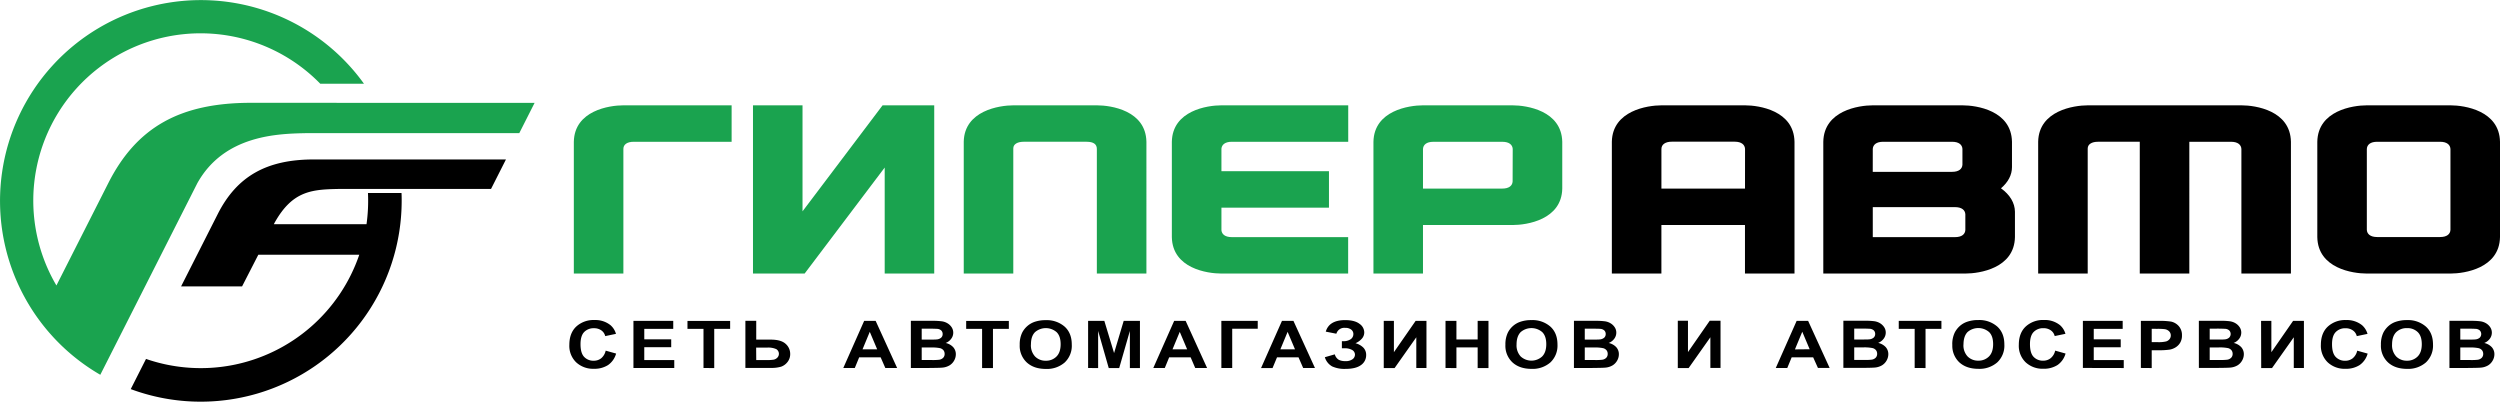
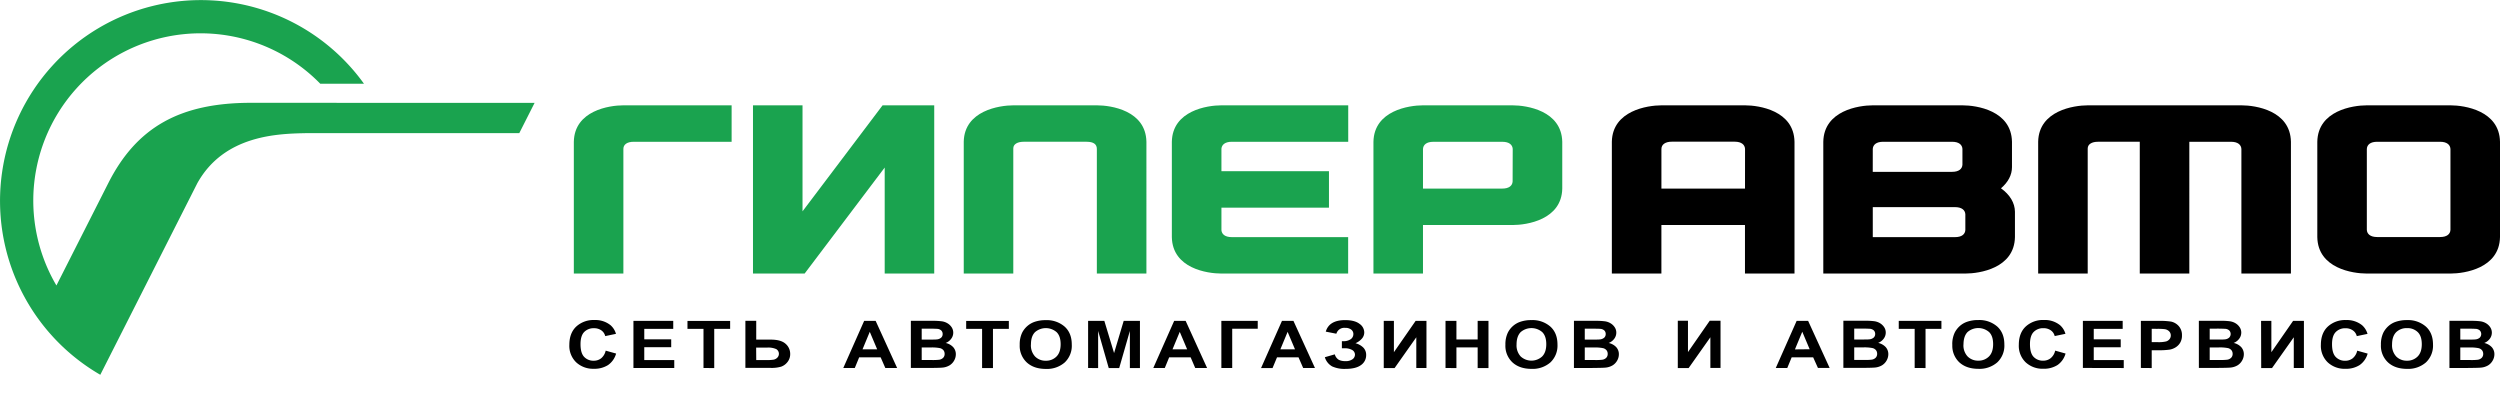
<svg xmlns="http://www.w3.org/2000/svg" width="270" height="44" fill="none">
  <path fill-rule="evenodd" clip-rule="evenodd" d="M264.649 21.371v3.453c-.022.451-.374.776-1.112.776h-6.807c-.74 0-1.09-.331-1.112-.776v-8.736c.022-.451.372-.776 1.112-.776h6.807c.738 0 1.087.334 1.112.776v5.283zm.014-9.995h-9.056c-1.497 0-5.277.56-5.338 3.936v10.297c.061 3.385 3.837 3.934 5.338 3.934h9.056c1.494 0 5.272-.56 5.337-3.934V15.312c-.063-3.376-3.843-3.936-5.337-3.936zM212.257 24.84c-.025.451-.379.77-1.113.77h-8.884v-3.24h8.884c.734 0 1.088.327 1.113.767v1.702zm-9.997-8.767c.029-.436.381-.761 1.11-.761h7.463c.731 0 1.083.325 1.11.765v1.717c-.027.44-.379.765-1.11.765h-8.576l.003-2.486zm13.845 4.262c.774-.654 1.189-1.444 1.189-2.286v-2.737c-.065-3.385-3.836-3.936-5.339-3.936h-9.704c-1.49 0-5.272.56-5.335 3.936v14.23h15.361c1.492 0 5.272-.559 5.337-3.933v-2.744c-.011-.945-.534-1.83-1.509-2.53zm-27.645.035h-9.027v-4.277c0-.507.451-.79 1.112-.79h6.807c.738 0 1.087.334 1.112.776l-.004 4.29zm.013-8.994h-9.042c-1.488 0-5.281.564-5.351 3.925v14.242h5.351V24.3h9.026v5.242h5.349v-14.23c-.059-3.376-3.839-3.936-5.333-3.936zm53.62 0h-16.621c-1.489 0-5.28.564-5.35 3.925v14.242h5.35V16.044c0-.473.452-.734 1.111-.734h4.513v14.23h5.351V15.313h4.513c.738 0 1.088.334 1.111.776v13.455h5.35V15.312c-.061-3.385-3.836-3.936-5.335-3.936" fill="#000" />
  <path d="M61.974 15.312v14.231h5.351V16.075c0-.45.382-.763 1.113-.763h10.577v-3.936H67.311c-1.491 0-5.273.56-5.337 3.936zm33.574-3.936h-.23l-8.646 11.449V11.376h-5.35v18.167h5.579l8.646-11.448v11.448h5.35V11.376h-5.349zm37.477 3.936h12.584v-3.936h-13.712c-1.492 0-5.274.56-5.337 3.936v10.297c.063 3.385 3.836 3.934 5.337 3.934H145.6v-3.934h-12.575c-.717 0-1.067-.313-1.11-.738v-2.446h11.613v-3.933h-11.613V16.05c.043-.424.393-.738 1.11-.738zm30.338 4.288c-.028.451-.382.767-1.115.767h-8.565v-4.288c.028-.44.38-.765 1.113-.765h7.463c.733 0 1.086.325 1.115.767l-.011 3.519zm.011-8.224h-9.704c-1.492 0-5.272.56-5.337 3.936v14.23h5.35v-5.24h9.704c1.492 0 5.272-.561 5.338-3.935v-5.06c-.082-3.371-3.859-3.93-5.351-3.93zm-44.909 0h-9.027c-1.489 0-5.283.564-5.353 3.925v14.242h5.351v-13.52c0-.451.451-.713 1.112-.713h6.802c.738 0 1.11.254 1.11.776v13.455h5.353V15.312c-.063-3.385-3.836-3.936-5.337-3.936" fill="#1AA34F" />
  <path fill-rule="evenodd" clip-rule="evenodd" d="M27.126 11.103c-7.673 0-12.367 2.618-15.436 8.686L6.093 30.831a18.067 18.067 0 0 1 28.494-21.79h4.72a21.691 21.691 0 1 0-28.475 31.436l10.474-20.68c2.909-5.243 8.763-5.352 11.735-5.417h23.041l1.654-3.268-30.61-.009z" fill="#1AA34F" />
-   <path fill-rule="evenodd" clip-rule="evenodd" d="M33.887 17.221c-5.055 0-8.296 1.783-10.38 5.915l-3.95 7.795h6.587c.578-1.129 1.16-2.257 1.754-3.421h10.904A18.088 18.088 0 0 1 15.77 38.764l-1.65 3.259a21.703 21.703 0 0 0 29.261-20.331c0-.285 0-.567-.018-.849H39.74a18.186 18.186 0 0 1-.156 3.37H29.575l.058-.116c1.982-3.57 4.107-3.642 7.183-3.694h16.217l1.611-3.184-20.757.002z" fill="#000" />
-   <path d="M265.712 37.53v1.353h1.083c.268.008.536-.002.802-.031a.755.755 0 0 0 .426-.203.586.586 0 0 0 .163-.431.612.612 0 0 0-.127-.39.713.713 0 0 0-.365-.226 4.483 4.483 0 0 0-1.039-.073h-.943zm0-2.032v1.178h.765c.452 0 .74 0 .851-.018a.825.825 0 0 0 .474-.18.56.56 0 0 0 .022-.783.7.7 0 0 0-.44-.179 15.049 15.049 0 0 0-1.002-.018h-.67zm-1.173-.848h2.32c.343-.006.686.01 1.026.052.214.029.42.1.605.21.181.106.335.252.452.426.118.176.18.384.178.596a1.092 1.092 0 0 1-.226.657 1.35 1.35 0 0 1-.596.451c.31.066.593.223.813.451.188.212.289.487.284.77a1.354 1.354 0 0 1-.185.677 1.401 1.401 0 0 1-.501.524 1.82 1.82 0 0 1-.785.24c-.194.019-.677.03-1.411.037h-1.974V34.65zm-6.195 2.543a1.767 1.767 0 0 0 .451 1.311 1.587 1.587 0 0 0 1.158.452 1.567 1.567 0 0 0 1.149-.452c.298-.295.451-.738.451-1.329s-.144-1.02-.436-1.306a1.569 1.569 0 0 0-1.159-.431 1.6 1.6 0 0 0-1.17.437c-.295.3-.444.738-.444 1.325v-.007zm-1.205.036a2.91 2.91 0 0 1 .264-1.306c.136-.264.318-.501.539-.7.22-.197.475-.35.752-.451a3.56 3.56 0 0 1 1.25-.201 2.932 2.932 0 0 1 2.051.7c.513.464.77 1.111.77 1.94a2.488 2.488 0 0 1-.765 1.93 2.917 2.917 0 0 1-2.031.697c-.862 0-1.548-.23-2.058-.693a2.443 2.443 0 0 1-.772-1.909v-.007zm-2.562.644l1.129.315a2.23 2.23 0 0 1-.867 1.24 2.735 2.735 0 0 1-1.541.403 2.673 2.673 0 0 1-1.898-.693 2.469 2.469 0 0 1-.745-1.893c0-.848.251-1.507.749-1.974a2.755 2.755 0 0 1 1.966-.705 2.616 2.616 0 0 1 1.729.553c.284.25.49.576.593.94l-1.16.243a1.05 1.05 0 0 0-.431-.625 1.353 1.353 0 0 0-.794-.226 1.403 1.403 0 0 0-1.043.406c-.269.271-.404.71-.404 1.316 0 .644.133 1.103.398 1.377a1.346 1.346 0 0 0 1.026.41 1.27 1.27 0 0 0 .801-.26c.252-.21.425-.5.492-.82v-.008zm-10.381-3.22h1.111v3.384l2.349-3.385h1.167v5.094h-1.095v-3.32l-2.349 3.324h-1.169l-.014-5.098zm-5.549 2.872v1.354h1.083a5.86 5.86 0 0 0 .806-.032.74.74 0 0 0 .422-.203.579.579 0 0 0 .167-.431.62.62 0 0 0-.129-.39.707.707 0 0 0-.365-.226 4.49 4.49 0 0 0-1.038-.072h-.946zm0-2.031v1.178h.767c.452 0 .743 0 .851-.018a.811.811 0 0 0 .472-.18.555.555 0 0 0 .025-.784.707.707 0 0 0-.452-.178 15.636 15.636 0 0 0-.999-.018h-.664zm-1.171-.849h2.32c.343-.006.686.011 1.027.052.213.03.419.101.604.21.181.106.336.252.452.427.119.175.181.383.178.595a1.092 1.092 0 0 1-.226.657 1.35 1.35 0 0 1-.595.452c.31.065.594.222.814.45.188.213.29.487.285.77a1.354 1.354 0 0 1-.185.677 1.425 1.425 0 0 1-.501.524c-.24.14-.509.222-.786.241-.194.018-.665.03-1.412.036h-1.973l-.002-5.09zm-5.091.862v1.445h.636c.312.015.625-.011.93-.08a.75.75 0 0 0 .363-.25.62.62 0 0 0 .131-.395.617.617 0 0 0-.185-.451.848.848 0 0 0-.469-.226 6.337 6.337 0 0 0-.844-.034l-.562-.009zm-1.171 4.232v-5.082h1.877c.466-.017.932.009 1.393.076.324.072.617.247.834.5.231.276.35.63.334.99.01.275-.057.547-.191.787a1.482 1.482 0 0 1-.495.504c-.185.115-.39.196-.604.239a7.666 7.666 0 0 1-1.214.074h-.763v1.923l-1.171-.011zm-6.263 0v-5.082h4.299v.862h-3.125v1.128h2.913v.855h-2.913v1.386h3.24v.86l-4.414-.01zm-2.999-1.873l1.128.316c-.135.501-.441.94-.866 1.239a2.74 2.74 0 0 1-1.542.404 2.677 2.677 0 0 1-1.898-.693 2.466 2.466 0 0 1-.742-1.894c0-.848.249-1.506.747-1.974a2.75 2.75 0 0 1 1.966-.704 2.61 2.61 0 0 1 1.728.552c.285.249.492.575.594.94l-1.16.243a1.043 1.043 0 0 0-.431-.625 1.335 1.335 0 0 0-.79-.226 1.406 1.406 0 0 0-1.047.406c-.268.271-.402.71-.402 1.316 0 .644.132 1.103.395 1.377a1.359 1.359 0 0 0 1.027.41c.288.007.571-.084.801-.26.253-.207.428-.494.496-.814l-.004-.013zm-9.898-.677a1.75 1.75 0 0 0 .451 1.311 1.576 1.576 0 0 0 1.156.451 1.563 1.563 0 0 0 1.146-.451c.298-.296.451-.738.451-1.33 0-.59-.144-1.02-.435-1.306a1.782 1.782 0 0 0-2.331 0c-.289.304-.434.75-.434 1.336l-.004-.011zm-1.208.036c-.015-.45.076-.898.265-1.307.135-.264.318-.5.539-.7.219-.196.474-.35.751-.45.402-.142.825-.21 1.251-.202a2.934 2.934 0 0 1 2.049.7c.513.465.769 1.112.769 1.94a2.472 2.472 0 0 1-.765 1.93 2.913 2.913 0 0 1-2.031.698c-.862 0-1.548-.231-2.058-.693a2.445 2.445 0 0 1-.765-1.905l-.005-.011zm-4.062 2.516v-4.222h-1.719v-.862h4.608v.862h-1.715v4.231l-1.174-.009zm-6.528-2.22v1.353h1.083c.267.008.535-.002.801-.031.16-.02.31-.091.427-.203a.582.582 0 0 0 .164-.431.605.605 0 0 0-.126-.39.7.7 0 0 0-.366-.226 4.464 4.464 0 0 0-1.038-.073h-.945zm0-2.032v1.178h.767c.451 0 .74 0 .851-.018a.819.819 0 0 0 .471-.18.504.504 0 0 0 .174-.4.522.522 0 0 0-.147-.383.704.704 0 0 0-.451-.179 15.608 15.608 0 0 0-1-.018h-.665zm-1.172-.848h2.318c.343-.006.686.01 1.027.052.213.03.419.1.605.21.18.107.334.252.451.426.118.176.179.384.176.596a1.092 1.092 0 0 1-.226.657c-.151.203-.358.36-.595.451.31.065.594.222.814.451.188.212.29.487.285.77-.002.238-.065.47-.183.677a1.424 1.424 0 0 1-.501.523c-.24.14-.509.222-.786.242-.194.018-.677.03-1.412.036h-1.973v-5.091zm-3.64 3.078l-.799-1.891-.792 1.907 1.591-.016zm2.155 2.015h-1.263l-.515-1.144h-2.32l-.478 1.158h-1.241l2.256-5.094h1.239l2.322 5.08zm-16.397-5.093h1.099v3.385l2.349-3.385h1.167v5.093h-1.097v-3.308l-2.347 3.324h-1.171v-5.11zm-10.047 2.888v1.354h1.086c.267.009.535-.002.801-.031a.755.755 0 0 0 .426-.203.586.586 0 0 0 .163-.431.606.606 0 0 0-.127-.39.703.703 0 0 0-.365-.226 4.473 4.473 0 0 0-1.038-.073h-.946zm0-2.03v1.177h.767c.452 0 .738 0 .851-.018a.832.832 0 0 0 .472-.18.514.514 0 0 0 .171-.4.515.515 0 0 0-.146-.384.702.702 0 0 0-.452-.178c-.116-.012-.45-.018-1.002-.018h-.661zm-1.169-.85h2.316c.343-.005.687.012 1.029.053.212.029.417.1.602.21.181.106.335.252.451.426.118.176.18.384.176.596a1.09 1.09 0 0 1-.225.657 1.35 1.35 0 0 1-.596.451c.311.065.595.222.815.451.188.212.289.487.284.77-.001.238-.064.47-.183.677a1.42 1.42 0 0 1-.503.524 1.822 1.822 0 0 1-.783.24c-.196.019-.677.03-1.413.037h-1.972l.002-5.091zm-6.197 2.544a1.762 1.762 0 0 0 .451 1.311 1.718 1.718 0 0 0 2.307 0c.295-.295.451-.738.451-1.329s-.147-1.02-.435-1.306a1.782 1.782 0 0 0-2.332 0c-.293.306-.442.744-.442 1.331v-.007zm-1.205.036c-.015-.45.075-.897.264-1.306a2.355 2.355 0 0 1 1.289-1.151c.402-.141.826-.21 1.252-.201a2.934 2.934 0 0 1 2.049.7c.513.464.77 1.111.77 1.94a2.488 2.488 0 0 1-.765 1.93 2.915 2.915 0 0 1-2.031.697c-.862 0-1.548-.23-2.058-.693a2.441 2.441 0 0 1-.77-1.909v-.007zm-6.468 2.517v-5.09h1.178v2.005h2.293v-2.004h1.169v5.093h-1.169v-2.227h-2.293v2.227l-1.178-.004zm-6.671-5.094h1.097v3.385l2.349-3.385h1.167v5.094h-1.097v-3.32l-2.344 3.324h-1.172v-5.098zm-5.12 1.39l-1.142-.225c.245-.83.943-1.245 2.094-1.244.68 0 1.194.132 1.541.395a1.142 1.142 0 0 1 .522.928 1.01 1.01 0 0 1-.239.656 1.97 1.97 0 0 1-.711.517c.329.082.629.252.869.492.192.215.294.495.286.783a1.287 1.287 0 0 1-.557 1.083c-.373.276-.932.413-1.677.413a3.207 3.207 0 0 1-1.435-.266 1.686 1.686 0 0 1-.792-.995l1.074-.31c.064.248.222.46.44.594.212.098.444.145.677.138.285.024.57-.05.808-.21a.62.62 0 0 0 .253-.48.585.585 0 0 0-.285-.503 1.58 1.58 0 0 0-.864-.193h-.264v-.767h.135c.29.018.578-.057.822-.215a.674.674 0 0 0 .284-.561.59.59 0 0 0-.226-.47 1.011 1.011 0 0 0-.663-.192.886.886 0 0 0-.95.637v-.005zm-4.464 1.688l-.799-1.89-.783 1.89h1.582zm2.155 2.016h-1.273l-.505-1.156h-2.32l-.483 1.16h-1.241l2.257-5.093h1.241l2.324 5.089zm-10.11-5.094h3.929v.855h-2.756v4.239h-1.171l-.002-5.094zm-3.694 3.078l-.799-1.89-.783 1.89h1.582zm2.155 2.016h-1.282l-.496-1.156h-2.318l-.476 1.158h-1.241l2.256-5.094h1.239l2.318 5.092zm-12.852 0v-5.09h1.753l1.052 3.476 1.038-3.475h1.756v5.093h-1.088v-4.008l-1.153 4.01h-1.129l-1.146-4.01v4.01l-1.083-.006zm-6.175-2.55a1.761 1.761 0 0 0 .452 1.31 1.573 1.573 0 0 0 1.157.452 1.563 1.563 0 0 0 1.149-.451c.298-.296.451-.738.451-1.33 0-.59-.146-1.02-.437-1.306a1.78 1.78 0 0 0-2.329 0c-.3.304-.44.742-.44 1.329l-.003-.005zm-1.211.04a2.89 2.89 0 0 1 .264-1.307 2.397 2.397 0 0 1 1.29-1.15 3.58 3.58 0 0 1 1.251-.201 2.934 2.934 0 0 1 2.049.7c.513.464.769 1.111.769 1.94a2.472 2.472 0 0 1-.765 1.93 2.913 2.913 0 0 1-2.031.697c-.862 0-1.547-.231-2.056-.693a2.449 2.449 0 0 1-.771-1.916zm-4.063 2.516V35.52h-1.719v-.862h4.608v.862h-1.715v4.231l-1.174.002zm-6.522-2.223v1.354h1.081c.269.008.537-.002.804-.031.16-.02.31-.091.426-.203a.569.569 0 0 0 .165-.431.617.617 0 0 0-.126-.39.716.716 0 0 0-.366-.226 4.486 4.486 0 0 0-1.038-.073h-.945zm0-2.03v1.177h.768c.451 0 .74 0 .851-.018a.817.817 0 0 0 .471-.18.505.505 0 0 0 .172-.4.523.523 0 0 0-.147-.383.706.706 0 0 0-.451-.179 15.18 15.18 0 0 0-1.002-.018h-.662zm-1.17-.85h2.317c.343-.005.686.012 1.027.053.213.029.419.1.604.21.181.106.336.252.452.426a1.078 1.078 0 0 1-.048 1.252 1.32 1.32 0 0 1-.593.452c.31.065.594.222.812.451.188.212.29.487.285.77a1.364 1.364 0 0 1-.183.677 1.401 1.401 0 0 1-.503.524c-.24.139-.509.221-.786.24-.194.019-.663.03-1.412.037h-1.973V34.65zm-3.639 3.079l-.799-1.891-.783 1.891h1.582zm2.156 2.015h-1.276l-.505-1.153h-2.318l-.476 1.158h-1.243l2.256-5.094h1.24l2.322 5.09zm-15.218-.855h1.129c.256.007.513-.008.767-.047a.771.771 0 0 0 .381-.212.593.593 0 0 0-.117-.926 2.127 2.127 0 0 0-.977-.162h-1.192l.01 1.347zm-1.17-4.238h1.17v2.03h1.567c.738 0 1.273.151 1.604.452a1.428 1.428 0 0 1 .497 1.09c.008.322-.098.637-.3.887a1.5 1.5 0 0 1-.678.492 3.628 3.628 0 0 1-1.114.133h-2.747V34.65zm-4.526 5.093V35.52h-1.73v-.862h4.608v.862h-1.718v4.231l-1.16-.007zm-7.566 0v-5.086h4.299v.862h-3.128v1.128h2.909v.855h-2.91v1.386h3.24v.86l-4.41-.005zm-3-1.873l1.129.316a2.23 2.23 0 0 1-.87 1.24 2.726 2.726 0 0 1-1.538.403 2.677 2.677 0 0 1-1.9-.693 2.463 2.463 0 0 1-.743-1.893c0-.849.25-1.507.747-1.975a2.749 2.749 0 0 1 1.966-.704 2.609 2.609 0 0 1 1.728.553c.286.248.492.575.594.939l-1.16.244a1.05 1.05 0 0 0-.429-.626 1.338 1.338 0 0 0-.792-.225 1.406 1.406 0 0 0-1.047.406c-.266.27-.4.71-.4 1.316 0 .644.132 1.102.396 1.376a1.354 1.354 0 0 0 1.026.411c.29.007.573-.084.804-.26.25-.21.422-.499.49-.819v-.009z" fill="#000" />
+   <path d="M265.712 37.53v1.353h1.083c.268.008.536-.002.802-.031a.755.755 0 0 0 .426-.203.586.586 0 0 0 .163-.431.612.612 0 0 0-.127-.39.713.713 0 0 0-.365-.226 4.483 4.483 0 0 0-1.039-.073h-.943zm0-2.032v1.178h.765c.452 0 .74 0 .851-.018a.825.825 0 0 0 .474-.18.56.56 0 0 0 .022-.783.7.7 0 0 0-.44-.179 15.049 15.049 0 0 0-1.002-.018h-.67zm-1.173-.848h2.32c.343-.006.686.01 1.026.052.214.029.42.1.605.21.181.106.335.252.452.426.118.176.18.384.178.596a1.092 1.092 0 0 1-.226.657 1.35 1.35 0 0 1-.596.451c.31.066.593.223.813.451.188.212.289.487.284.77a1.354 1.354 0 0 1-.185.677 1.401 1.401 0 0 1-.501.524 1.82 1.82 0 0 1-.785.24c-.194.019-.677.03-1.411.037h-1.974V34.65zm-6.195 2.543a1.767 1.767 0 0 0 .451 1.311 1.587 1.587 0 0 0 1.158.452 1.567 1.567 0 0 0 1.149-.452c.298-.295.451-.738.451-1.329s-.144-1.02-.436-1.306a1.569 1.569 0 0 0-1.159-.431 1.6 1.6 0 0 0-1.17.437c-.295.3-.444.738-.444 1.325v-.007zm-1.205.036a2.91 2.91 0 0 1 .264-1.306c.136-.264.318-.501.539-.7.22-.197.475-.35.752-.451a3.56 3.56 0 0 1 1.25-.201 2.932 2.932 0 0 1 2.051.7c.513.464.77 1.111.77 1.94a2.488 2.488 0 0 1-.765 1.93 2.917 2.917 0 0 1-2.031.697c-.862 0-1.548-.23-2.058-.693a2.443 2.443 0 0 1-.772-1.909v-.007zm-2.562.644l1.129.315a2.23 2.23 0 0 1-.867 1.24 2.735 2.735 0 0 1-1.541.403 2.673 2.673 0 0 1-1.898-.693 2.469 2.469 0 0 1-.745-1.893c0-.848.251-1.507.749-1.974a2.755 2.755 0 0 1 1.966-.705 2.616 2.616 0 0 1 1.729.553c.284.25.49.576.593.94l-1.16.243a1.05 1.05 0 0 0-.431-.625 1.353 1.353 0 0 0-.794-.226 1.403 1.403 0 0 0-1.043.406c-.269.271-.404.71-.404 1.316 0 .644.133 1.103.398 1.377a1.346 1.346 0 0 0 1.026.41 1.27 1.27 0 0 0 .801-.26c.252-.21.425-.5.492-.82v-.008zm-10.381-3.22h1.111v3.384l2.349-3.385h1.167v5.094h-1.095v-3.32l-2.349 3.324h-1.169l-.014-5.098zm-5.549 2.872v1.354h1.083a5.86 5.86 0 0 0 .806-.032.74.74 0 0 0 .422-.203.579.579 0 0 0 .167-.431.62.62 0 0 0-.129-.39.707.707 0 0 0-.365-.226 4.49 4.49 0 0 0-1.038-.072h-.946zm0-2.031v1.178h.767c.452 0 .743 0 .851-.018a.811.811 0 0 0 .472-.18.555.555 0 0 0 .025-.784.707.707 0 0 0-.452-.178 15.636 15.636 0 0 0-.999-.018h-.664zm-1.171-.849h2.32c.343-.006.686.011 1.027.052.213.03.419.101.604.21.181.106.336.252.452.427.119.175.181.383.178.595a1.092 1.092 0 0 1-.226.657 1.35 1.35 0 0 1-.595.452c.31.065.594.222.814.45.188.213.29.487.285.77a1.354 1.354 0 0 1-.185.677 1.425 1.425 0 0 1-.501.524c-.24.14-.509.222-.786.241-.194.018-.665.03-1.412.036h-1.973l-.002-5.09zm-5.091.862v1.445h.636c.312.015.625-.011.93-.08a.75.75 0 0 0 .363-.25.62.62 0 0 0 .131-.395.617.617 0 0 0-.185-.451.848.848 0 0 0-.469-.226 6.337 6.337 0 0 0-.844-.034l-.562-.009zm-1.171 4.232v-5.082h1.877c.466-.017.932.009 1.393.076.324.072.617.247.834.5.231.276.35.63.334.99.01.275-.057.547-.191.787a1.482 1.482 0 0 1-.495.504c-.185.115-.39.196-.604.239a7.666 7.666 0 0 1-1.214.074h-.763v1.923l-1.171-.011zm-6.263 0v-5.082h4.299v.862h-3.125v1.128h2.913v.855h-2.913v1.386h3.24v.86l-4.414-.01zm-2.999-1.873l1.128.316c-.135.501-.441.94-.866 1.239a2.74 2.74 0 0 1-1.542.404 2.677 2.677 0 0 1-1.898-.693 2.466 2.466 0 0 1-.742-1.894c0-.848.249-1.506.747-1.974a2.75 2.75 0 0 1 1.966-.704 2.61 2.61 0 0 1 1.728.552c.285.249.492.575.594.94l-1.16.243a1.043 1.043 0 0 0-.431-.625 1.335 1.335 0 0 0-.79-.226 1.406 1.406 0 0 0-1.047.406c-.268.271-.402.71-.402 1.316 0 .644.132 1.103.395 1.377a1.359 1.359 0 0 0 1.027.41c.288.007.571-.084.801-.26.253-.207.428-.494.496-.814l-.004-.013zm-9.898-.677a1.75 1.75 0 0 0 .451 1.311 1.576 1.576 0 0 0 1.156.451 1.563 1.563 0 0 0 1.146-.451c.298-.296.451-.738.451-1.33 0-.59-.144-1.02-.435-1.306a1.782 1.782 0 0 0-2.331 0c-.289.304-.434.75-.434 1.336l-.004-.011zm-1.208.036c-.015-.45.076-.898.265-1.307.135-.264.318-.5.539-.7.219-.196.474-.35.751-.45.402-.142.825-.21 1.251-.202a2.934 2.934 0 0 1 2.049.7c.513.465.769 1.112.769 1.94a2.472 2.472 0 0 1-.765 1.93 2.913 2.913 0 0 1-2.031.698c-.862 0-1.548-.231-2.058-.693a2.445 2.445 0 0 1-.765-1.905l-.005-.011zm-4.062 2.516v-4.222h-1.719v-.862h4.608v.862h-1.715v4.231l-1.174-.009zm-6.528-2.22v1.353h1.083c.267.008.535-.002.801-.031.16-.02.31-.091.427-.203a.582.582 0 0 0 .164-.431.605.605 0 0 0-.126-.39.7.7 0 0 0-.366-.226 4.464 4.464 0 0 0-1.038-.073h-.945zm0-2.032v1.178h.767c.451 0 .74 0 .851-.018a.819.819 0 0 0 .471-.18.504.504 0 0 0 .174-.4.522.522 0 0 0-.147-.383.704.704 0 0 0-.451-.179 15.608 15.608 0 0 0-1-.018h-.665zm-1.172-.848h2.318c.343-.006.686.01 1.027.052.213.03.419.1.605.21.18.107.334.252.451.426.118.176.179.384.176.596a1.092 1.092 0 0 1-.226.657c-.151.203-.358.36-.595.451.31.065.594.222.814.451.188.212.29.487.285.77-.002.238-.065.47-.183.677a1.424 1.424 0 0 1-.501.523c-.24.14-.509.222-.786.242-.194.018-.677.03-1.412.036h-1.973v-5.091zm-3.64 3.078l-.799-1.891-.792 1.907 1.591-.016zm2.155 2.015h-1.263l-.515-1.144h-2.32l-.478 1.158h-1.241l2.256-5.094h1.239l2.322 5.08zm-16.397-5.093h1.099v3.385l2.349-3.385h1.167v5.093h-1.097v-3.308l-2.347 3.324h-1.171v-5.11zm-10.047 2.888v1.354h1.086c.267.009.535-.002.801-.031a.755.755 0 0 0 .426-.203.586.586 0 0 0 .163-.431.606.606 0 0 0-.127-.39.703.703 0 0 0-.365-.226 4.473 4.473 0 0 0-1.038-.073h-.946zm0-2.03v1.177h.767c.452 0 .738 0 .851-.018a.832.832 0 0 0 .472-.18.514.514 0 0 0 .171-.4.515.515 0 0 0-.146-.384.702.702 0 0 0-.452-.178c-.116-.012-.45-.018-1.002-.018h-.661zm-1.169-.85h2.316c.343-.005.687.012 1.029.053.212.029.417.1.602.21.181.106.335.252.451.426.118.176.18.384.176.596a1.09 1.09 0 0 1-.225.657 1.35 1.35 0 0 1-.596.451c.311.065.595.222.815.451.188.212.289.487.284.77-.001.238-.064.47-.183.677a1.42 1.42 0 0 1-.503.524 1.822 1.822 0 0 1-.783.24c-.196.019-.677.03-1.413.037h-1.972l.002-5.091zm-6.197 2.544a1.762 1.762 0 0 0 .451 1.311 1.718 1.718 0 0 0 2.307 0c.295-.295.451-.738.451-1.329s-.147-1.02-.435-1.306a1.782 1.782 0 0 0-2.332 0c-.293.306-.442.744-.442 1.331v-.007zm-1.205.036c-.015-.45.075-.897.264-1.306a2.355 2.355 0 0 1 1.289-1.151c.402-.141.826-.21 1.252-.201a2.934 2.934 0 0 1 2.049.7c.513.464.77 1.111.77 1.94a2.488 2.488 0 0 1-.765 1.93 2.915 2.915 0 0 1-2.031.697c-.862 0-1.548-.23-2.058-.693a2.441 2.441 0 0 1-.77-1.909v-.007zm-6.468 2.517v-5.09h1.178v2.005h2.293v-2.004h1.169v5.093h-1.169v-2.227h-2.293v2.227l-1.178-.004zm-6.671-5.094h1.097v3.385l2.349-3.385h1.167v5.094h-1.097v-3.32l-2.344 3.324h-1.172v-5.098zm-5.12 1.39l-1.142-.225c.245-.83.943-1.245 2.094-1.244.68 0 1.194.132 1.541.395a1.142 1.142 0 0 1 .522.928 1.01 1.01 0 0 1-.239.656 1.97 1.97 0 0 1-.711.517c.329.082.629.252.869.492.192.215.294.495.286.783a1.287 1.287 0 0 1-.557 1.083c-.373.276-.932.413-1.677.413a3.207 3.207 0 0 1-1.435-.266 1.686 1.686 0 0 1-.792-.995l1.074-.31c.064.248.222.46.44.594.212.098.444.145.677.138.285.024.57-.05.808-.21a.62.62 0 0 0 .253-.48.585.585 0 0 0-.285-.503 1.58 1.58 0 0 0-.864-.193h-.264v-.767h.135c.29.018.578-.057.822-.215a.674.674 0 0 0 .284-.561.59.59 0 0 0-.226-.47 1.011 1.011 0 0 0-.663-.192.886.886 0 0 0-.95.637v-.005zm-4.464 1.688l-.799-1.89-.783 1.89h1.582zm2.155 2.016h-1.273l-.505-1.156h-2.32l-.483 1.16h-1.241l2.257-5.093h1.241l2.324 5.089zm-10.11-5.094h3.929v.855h-2.756v4.239h-1.171l-.002-5.094zm-3.694 3.078l-.799-1.89-.783 1.89h1.582zm2.155 2.016h-1.282l-.496-1.156h-2.318l-.476 1.158h-1.241l2.256-5.094h1.239l2.318 5.092zm-12.852 0v-5.09h1.753l1.052 3.476 1.038-3.475h1.756v5.093h-1.088v-4.008l-1.153 4.01h-1.129l-1.146-4.01v4.01l-1.083-.006zm-6.175-2.55a1.761 1.761 0 0 0 .452 1.31 1.573 1.573 0 0 0 1.157.452 1.563 1.563 0 0 0 1.149-.451c.298-.296.451-.738.451-1.33 0-.59-.146-1.02-.437-1.306a1.78 1.78 0 0 0-2.329 0c-.3.304-.44.742-.44 1.329l-.003-.005m-1.211.04a2.89 2.89 0 0 1 .264-1.307 2.397 2.397 0 0 1 1.29-1.15 3.58 3.58 0 0 1 1.251-.201 2.934 2.934 0 0 1 2.049.7c.513.464.769 1.111.769 1.94a2.472 2.472 0 0 1-.765 1.93 2.913 2.913 0 0 1-2.031.697c-.862 0-1.547-.231-2.056-.693a2.449 2.449 0 0 1-.771-1.916zm-4.063 2.516V35.52h-1.719v-.862h4.608v.862h-1.715v4.231l-1.174.002zm-6.522-2.223v1.354h1.081c.269.008.537-.002.804-.031.16-.02.31-.091.426-.203a.569.569 0 0 0 .165-.431.617.617 0 0 0-.126-.39.716.716 0 0 0-.366-.226 4.486 4.486 0 0 0-1.038-.073h-.945zm0-2.03v1.177h.768c.451 0 .74 0 .851-.018a.817.817 0 0 0 .471-.18.505.505 0 0 0 .172-.4.523.523 0 0 0-.147-.383.706.706 0 0 0-.451-.179 15.18 15.18 0 0 0-1.002-.018h-.662zm-1.17-.85h2.317c.343-.005.686.012 1.027.053.213.029.419.1.604.21.181.106.336.252.452.426a1.078 1.078 0 0 1-.048 1.252 1.32 1.32 0 0 1-.593.452c.31.065.594.222.812.451.188.212.29.487.285.77a1.364 1.364 0 0 1-.183.677 1.401 1.401 0 0 1-.503.524c-.24.139-.509.221-.786.24-.194.019-.663.03-1.412.037h-1.973V34.65zm-3.639 3.079l-.799-1.891-.783 1.891h1.582zm2.156 2.015h-1.276l-.505-1.153h-2.318l-.476 1.158h-1.243l2.256-5.094h1.24l2.322 5.09zm-15.218-.855h1.129c.256.007.513-.008.767-.047a.771.771 0 0 0 .381-.212.593.593 0 0 0-.117-.926 2.127 2.127 0 0 0-.977-.162h-1.192l.01 1.347zm-1.17-4.238h1.17v2.03h1.567c.738 0 1.273.151 1.604.452a1.428 1.428 0 0 1 .497 1.09c.008.322-.098.637-.3.887a1.5 1.5 0 0 1-.678.492 3.628 3.628 0 0 1-1.114.133h-2.747V34.65zm-4.526 5.093V35.52h-1.73v-.862h4.608v.862h-1.718v4.231l-1.16-.007zm-7.566 0v-5.086h4.299v.862h-3.128v1.128h2.909v.855h-2.91v1.386h3.24v.86l-4.41-.005zm-3-1.873l1.129.316a2.23 2.23 0 0 1-.87 1.24 2.726 2.726 0 0 1-1.538.403 2.677 2.677 0 0 1-1.9-.693 2.463 2.463 0 0 1-.743-1.893c0-.849.25-1.507.747-1.975a2.749 2.749 0 0 1 1.966-.704 2.609 2.609 0 0 1 1.728.553c.286.248.492.575.594.939l-1.16.244a1.05 1.05 0 0 0-.429-.626 1.338 1.338 0 0 0-.792-.225 1.406 1.406 0 0 0-1.047.406c-.266.27-.4.71-.4 1.316 0 .644.132 1.102.396 1.376a1.354 1.354 0 0 0 1.026.411c.29.007.573-.084.804-.26.25-.21.422-.499.49-.819v-.009z" fill="#000" />
</svg>